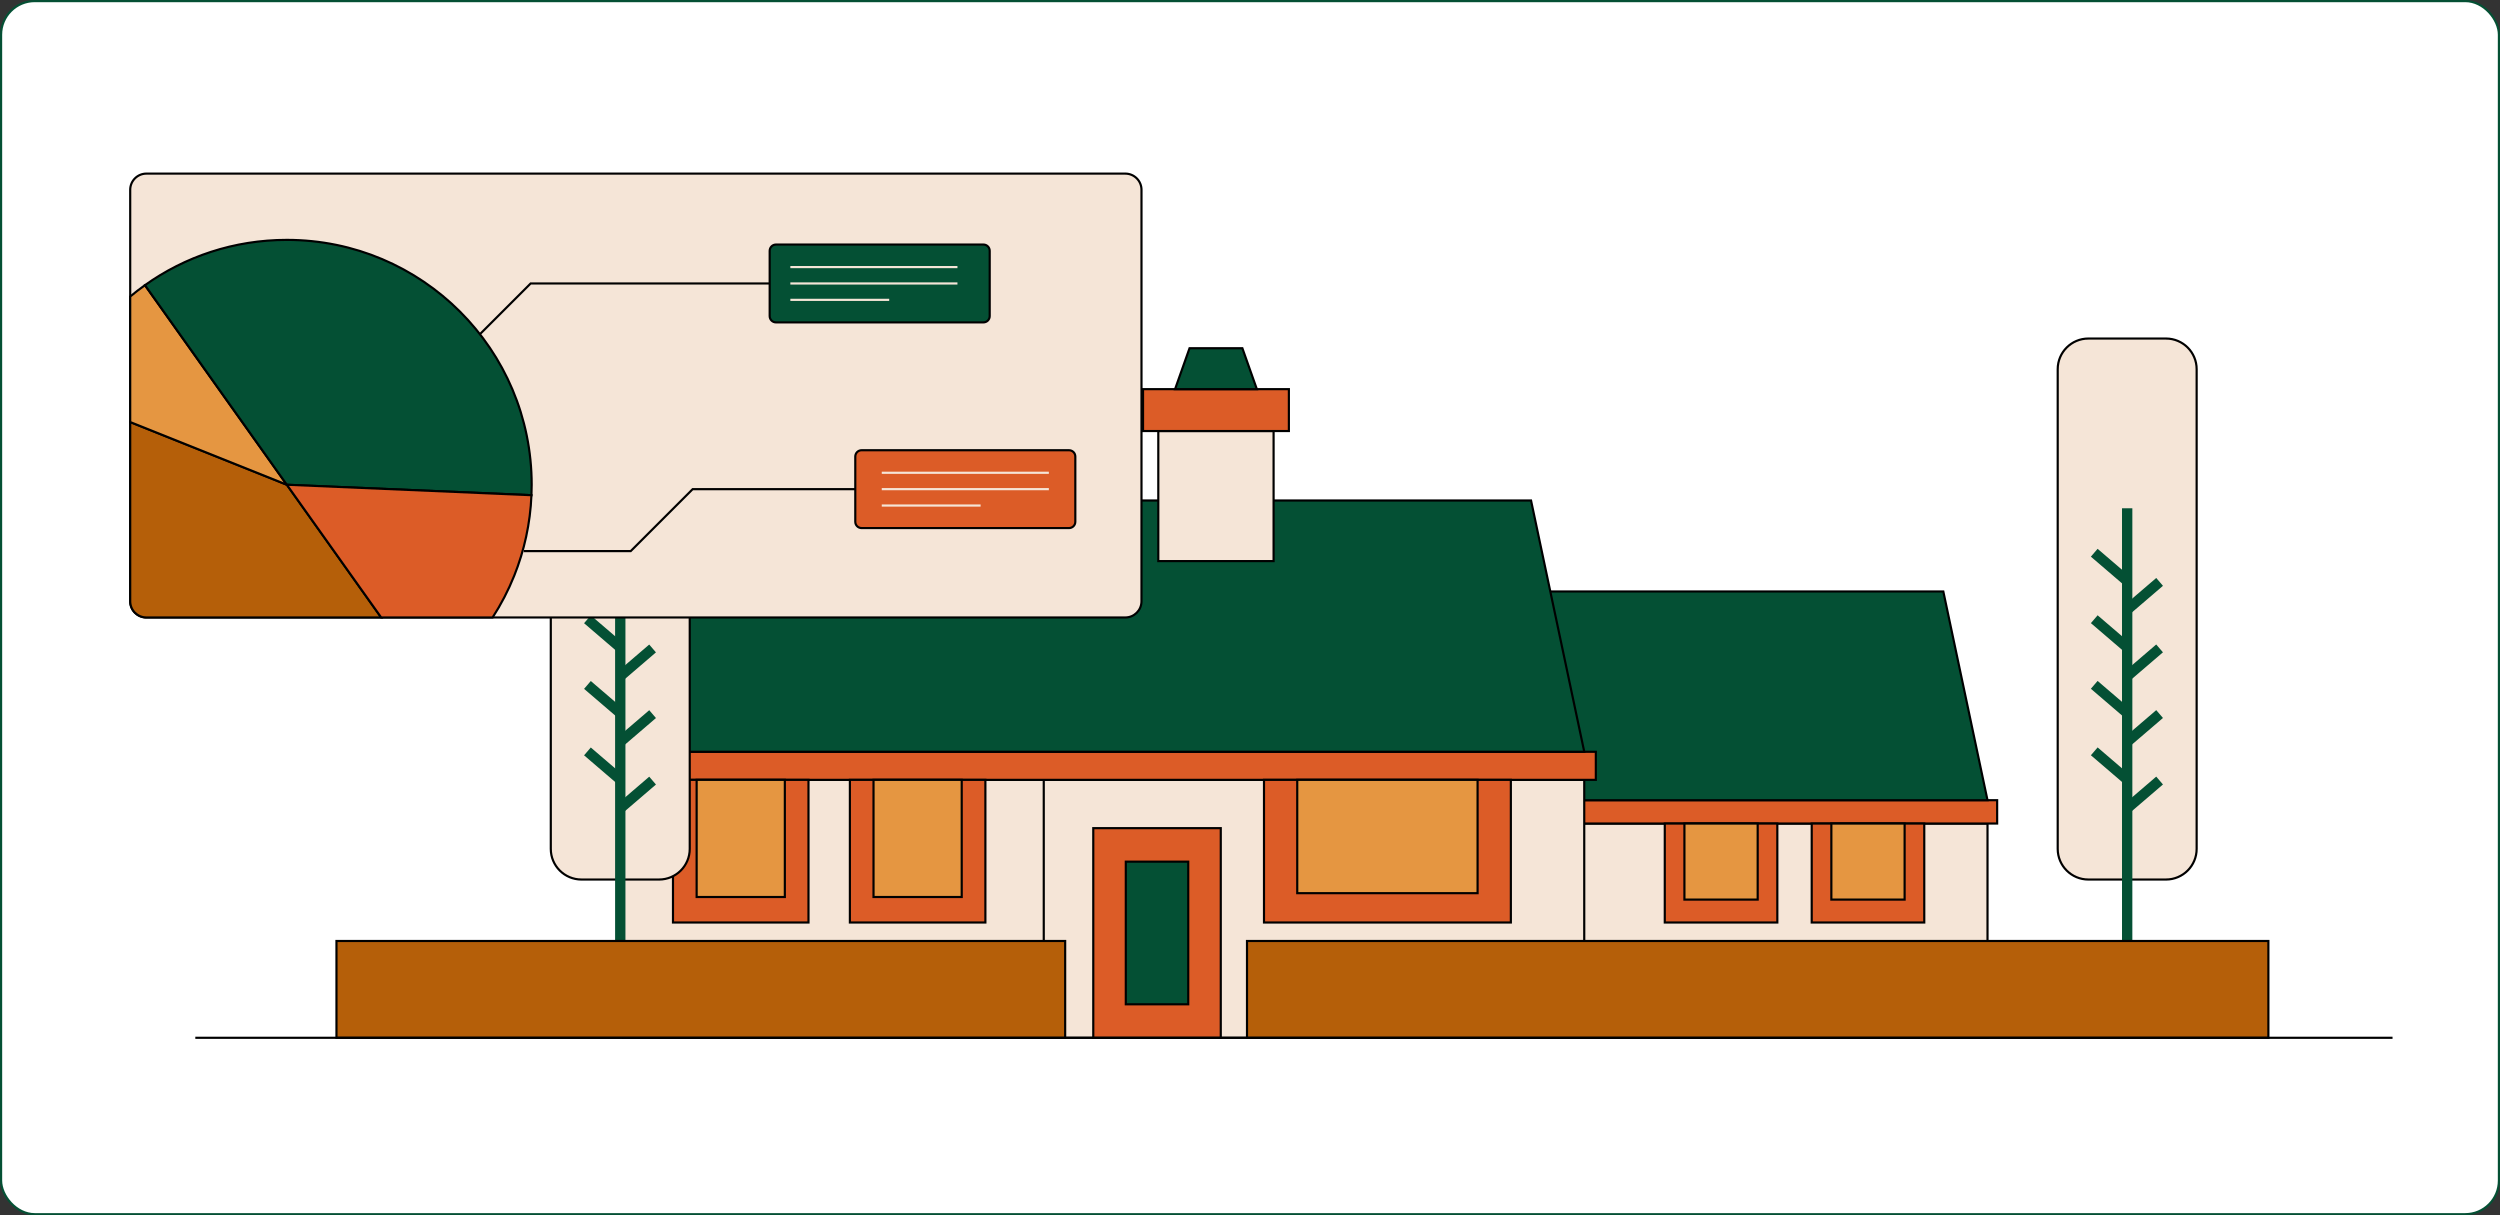
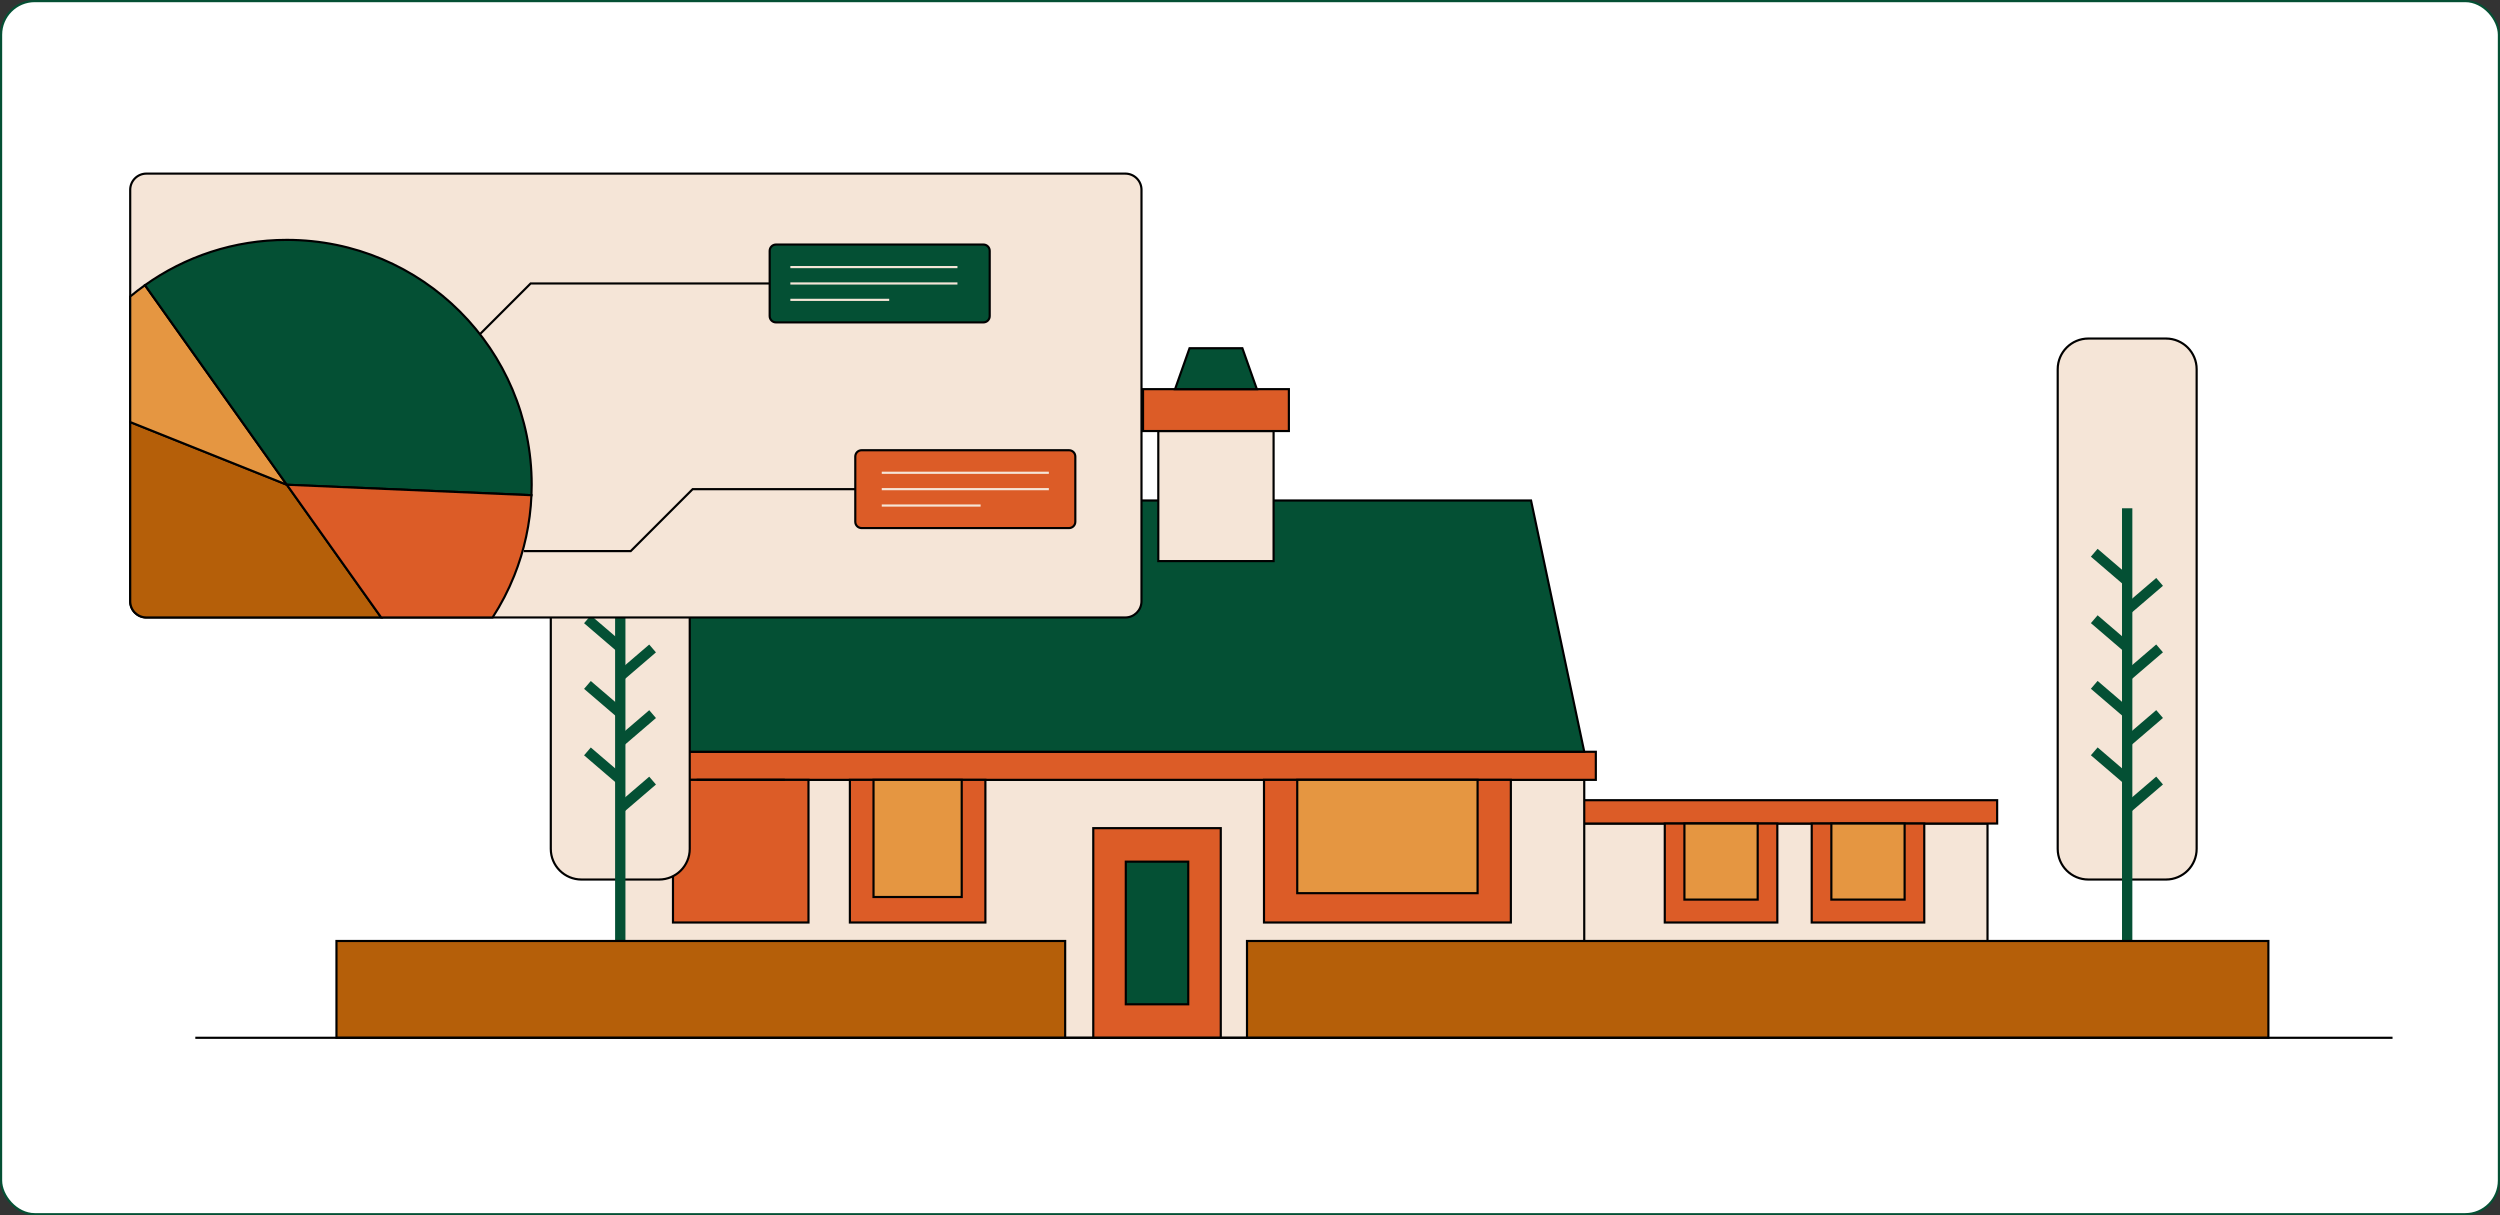
<svg xmlns="http://www.w3.org/2000/svg" width="576" height="280" viewBox="0 0 576 280" fill="none">
  <rect x="0" y="0" width="576" height="280" fill="#333333" stroke="none" />
  <rect x="0.25" y="0.25" width="575.5" height="279.5" rx="7.75" fill="white" stroke="#045034" stroke-width="0.5" />
  <path d="M457.923 189.746H352.525V239.112H457.923V189.746Z" fill="#F5E5D7" stroke="black" stroke-width="0.5" stroke-miterlimit="10" />
  <path d="M460.144 184.367H352.525V189.741H460.144V184.367Z" fill="#DC5C27" stroke="black" stroke-width="0.5" stroke-miterlimit="10" />
  <path d="M443.35 189.746H417.418V212.544H443.35V189.746Z" fill="#DC5C27" stroke="black" stroke-width="0.5" stroke-miterlimit="10" />
  <path d="M438.824 189.746H421.944V207.266H438.824V189.746Z" fill="#E59641" stroke="black" stroke-width="0.5" stroke-miterlimit="10" />
  <path d="M409.496 189.746H383.564V212.544H409.496V189.746Z" fill="#DC5C27" stroke="black" stroke-width="0.5" stroke-miterlimit="10" />
  <path d="M404.969 189.746H388.09V207.266H404.969V189.746Z" fill="#E59641" stroke="black" stroke-width="0.5" stroke-miterlimit="10" />
-   <path d="M447.74 136.277H352.525V184.367H457.923L447.74 136.277Z" fill="#045034" stroke="black" stroke-width="0.5" stroke-miterlimit="10" />
  <path d="M365.009 179.679H143.591V239.107H365.009V179.679Z" fill="#F5E5D7" stroke="black" stroke-width="0.5" stroke-miterlimit="10" />
-   <path d="M240.481 179.679H143.591V239.107H240.481V179.679Z" fill="#F5E5D7" stroke="black" stroke-width="0.5" stroke-miterlimit="10" />
  <path d="M367.679 173.21H143.591V179.679H367.679V173.21Z" fill="#DC5C27" stroke="black" stroke-width="0.5" stroke-miterlimit="10" />
  <path d="M227.033 179.679H195.813V212.544H227.033V179.679Z" fill="#DC5C27" stroke="black" stroke-width="0.5" stroke-miterlimit="10" />
  <path d="M221.579 179.679H201.258V206.671H221.579V179.679Z" fill="#E59641" stroke="black" stroke-width="0.5" stroke-miterlimit="10" />
  <path d="M186.276 179.679H155.056V212.544H186.276V179.679Z" fill="#DC5C27" stroke="black" stroke-width="0.5" stroke-miterlimit="10" />
-   <path d="M180.826 179.679H160.505V206.671H180.826V179.679Z" fill="#E59641" stroke="black" stroke-width="0.5" stroke-miterlimit="10" />
+   <path d="M180.826 179.679H160.505H180.826V179.679Z" fill="#E59641" stroke="black" stroke-width="0.5" stroke-miterlimit="10" />
  <path d="M348.1 179.679H291.225V212.544H348.1V179.679Z" fill="#DC5C27" stroke="black" stroke-width="0.5" stroke-miterlimit="10" />
  <path d="M340.435 179.679H298.885V205.788H340.435V179.679Z" fill="#E59641" stroke="black" stroke-width="0.5" stroke-miterlimit="10" />
  <path d="M281.264 190.806H251.891V239.107H281.264V190.806Z" fill="#DC5C27" stroke="black" stroke-width="0.5" stroke-miterlimit="10" />
  <path d="M273.77 198.526H259.384V231.392H273.77V198.526Z" fill="#045034" stroke="black" stroke-width="0.5" stroke-miterlimit="10" />
  <path d="M352.752 115.316H143.591V173.21H365.014L352.752 115.316Z" fill="#045034" stroke="black" stroke-width="0.5" stroke-miterlimit="10" />
  <path d="M293.435 99.31H266.872V129.279H293.435V99.31Z" fill="#F5E5D7" stroke="black" stroke-width="0.5" stroke-miterlimit="10" />
  <path d="M296.957 89.662H263.355V99.31H296.957V89.662Z" fill="#DC5C27" stroke="black" stroke-width="0.5" stroke-miterlimit="10" />
  <path d="M289.58 89.662H270.733L274.068 80.235H286.244L289.58 89.662Z" fill="#045034" stroke="black" stroke-width="0.5" stroke-miterlimit="10" />
  <path d="M499.044 78H481.161C477.259 78 474.096 81.163 474.096 85.065V195.579C474.096 199.481 477.259 202.644 481.161 202.644H499.044C502.946 202.644 506.108 199.481 506.108 195.579V85.065C506.108 81.163 502.946 78 499.044 78Z" fill="#F5E5D7" stroke="black" stroke-width="0.5" stroke-miterlimit="10" />
  <path d="M491.293 117.107H488.911V220.184H491.293V117.107Z" fill="#045034" />
  <path d="M483.287 126.446L481.737 128.254L489.061 134.534L490.612 132.726L483.287 126.446Z" fill="#045034" />
  <path d="M483.291 141.762L481.741 143.57L489.066 149.85L490.616 148.042L483.291 141.762Z" fill="#045034" />
  <path d="M483.287 156.884L481.737 158.692L489.061 164.972L490.612 163.164L483.287 156.884Z" fill="#045034" />
  <path d="M483.291 172.204L481.741 174.012L489.066 180.293L490.616 178.484L483.291 172.204Z" fill="#045034" />
  <path d="M489.472 139.444L491.023 141.252L498.347 134.972L496.797 133.164L489.472 139.444Z" fill="#045034" />
  <path d="M489.468 154.766L491.018 156.574L498.343 150.294L496.792 148.486L489.468 154.766Z" fill="#045034" />
  <path d="M489.472 169.892L491.023 171.701L498.347 165.421L496.797 163.612L489.472 169.892Z" fill="#045034" />
  <path d="M489.472 185.212L491.022 187.02L498.346 180.74L496.796 178.931L489.472 185.212Z" fill="#045034" />
  <path d="M151.851 78H133.968C130.066 78 126.903 81.163 126.903 85.065V195.579C126.903 199.481 130.066 202.644 133.968 202.644H151.851C155.753 202.644 158.916 199.481 158.916 195.579V85.065C158.916 81.163 155.753 78 151.851 78Z" fill="#F5E5D7" stroke="black" stroke-width="0.5" stroke-miterlimit="10" />
  <path d="M144.101 117.107H141.719V220.184H144.101V117.107Z" fill="#045034" />
  <path d="M136.12 126.461L134.57 128.27L141.894 134.55L143.445 132.741L136.12 126.461Z" fill="#045034" />
  <path d="M136.119 141.782L134.569 143.59L141.893 149.87L143.444 148.062L136.119 141.782Z" fill="#045034" />
  <path d="M136.12 156.904L134.57 158.712L141.894 164.992L143.444 163.184L136.12 156.904Z" fill="#045034" />
  <path d="M136.119 172.22L134.569 174.028L141.893 180.308L143.444 178.5L136.119 172.22Z" fill="#045034" />
  <path d="M142.26 139.464L143.81 141.272L151.135 134.992L149.584 133.184L142.26 139.464Z" fill="#045034" />
  <path d="M142.255 154.782L143.805 156.59L151.13 150.31L149.579 148.502L142.255 154.782Z" fill="#045034" />
  <path d="M142.26 169.908L143.81 171.716L151.135 165.436L149.584 163.628L142.26 169.908Z" fill="#045034" />
  <path d="M142.259 185.227L143.809 187.035L151.133 180.755L149.583 178.947L142.259 185.227Z" fill="#045034" />
  <path d="M245.416 216.803H77.522V239.112H245.416V216.803Z" fill="#B55F09" stroke="black" stroke-width="0.5" stroke-miterlimit="10" />
  <path d="M522.635 216.803H287.309V239.112H522.635V216.803Z" fill="#B55F09" stroke="black" stroke-width="0.5" stroke-miterlimit="10" />
  <path d="M45 239.107H551.241" stroke="black" stroke-width="0.5" stroke-miterlimit="10" />
  <path d="M259.268 40H33.732C31.671 40 30 41.671 30 43.732V138.535C30 140.596 31.671 142.267 33.732 142.267H259.268C261.329 142.267 263 140.596 263 138.535V43.732C263 41.671 261.329 40 259.268 40Z" fill="#F5E5D7" stroke="black" stroke-width="0.5" stroke-miterlimit="10" />
  <path d="M87.825 142.267H33.732C31.67 142.267 30 140.597 30 138.535V97.242L66.084 111.684H66.086L87.825 142.267Z" fill="#B55F09" stroke="black" stroke-width="0.5" stroke-miterlimit="10" />
  <path d="M66.086 111.684H66.084L30 97.242V68.321C31.097 67.404 32.23 66.531 33.396 65.701L66.086 111.684Z" fill="#E59641" stroke="black" stroke-width="0.5" stroke-miterlimit="10" />
  <path d="M122.499 111.684C122.499 112.491 122.483 113.295 122.449 114.094L66.088 111.684L33.398 65.701C42.619 59.134 53.902 55.271 66.086 55.271C97.243 55.271 122.499 80.527 122.499 111.684Z" fill="#045034" stroke="black" stroke-width="0.5" stroke-miterlimit="10" />
  <path d="M122.447 114.094C122.173 120.629 120.786 126.877 118.472 132.653C117.119 136.032 115.449 139.247 113.495 142.267H87.825L66.086 111.684L122.447 114.094Z" fill="#DC5C27" stroke="black" stroke-width="0.5" stroke-miterlimit="10" />
  <path d="M110.575 76.995L122.257 65.311H177.333" stroke="black" stroke-width="0.5" stroke-miterlimit="10" />
  <path d="M120.674 126.976H145.315L159.589 112.7H197.058" stroke="black" stroke-width="0.5" stroke-miterlimit="10" />
  <path d="M226.575 56.344H178.786C177.983 56.344 177.333 56.995 177.333 57.798V72.826C177.333 73.629 177.983 74.279 178.786 74.279H226.575C227.378 74.279 228.028 73.629 228.028 72.826V57.798C228.028 56.995 227.378 56.344 226.575 56.344Z" fill="#045034" stroke="black" stroke-width="0.5" stroke-miterlimit="10" />
  <path d="M246.3 103.733H198.511C197.709 103.733 197.058 104.384 197.058 105.187V120.215C197.058 121.017 197.709 121.668 198.511 121.668H246.3C247.103 121.668 247.754 121.017 247.754 120.215V105.187C247.754 104.384 247.103 103.733 246.3 103.733Z" fill="#DC5C27" stroke="black" stroke-width="0.5" stroke-miterlimit="10" />
  <path d="M182.097 61.537H220.595" stroke="#F5E5D7" stroke-width="0.5" stroke-miterlimit="10" />
  <path d="M182.097 65.311H220.595" stroke="#F5E5D7" stroke-width="0.5" stroke-miterlimit="10" />
  <path d="M182.097 69.086H204.873" stroke="#F5E5D7" stroke-width="0.5" stroke-miterlimit="10" />
  <path d="M203.158 108.926H241.655" stroke="#F5E5D7" stroke-width="0.5" stroke-miterlimit="10" />
  <path d="M203.158 112.7H241.655" stroke="#F5E5D7" stroke-width="0.5" stroke-miterlimit="10" />
  <path d="M203.158 116.475H225.933" stroke="#F5E5D7" stroke-width="0.5" stroke-miterlimit="10" />
</svg>